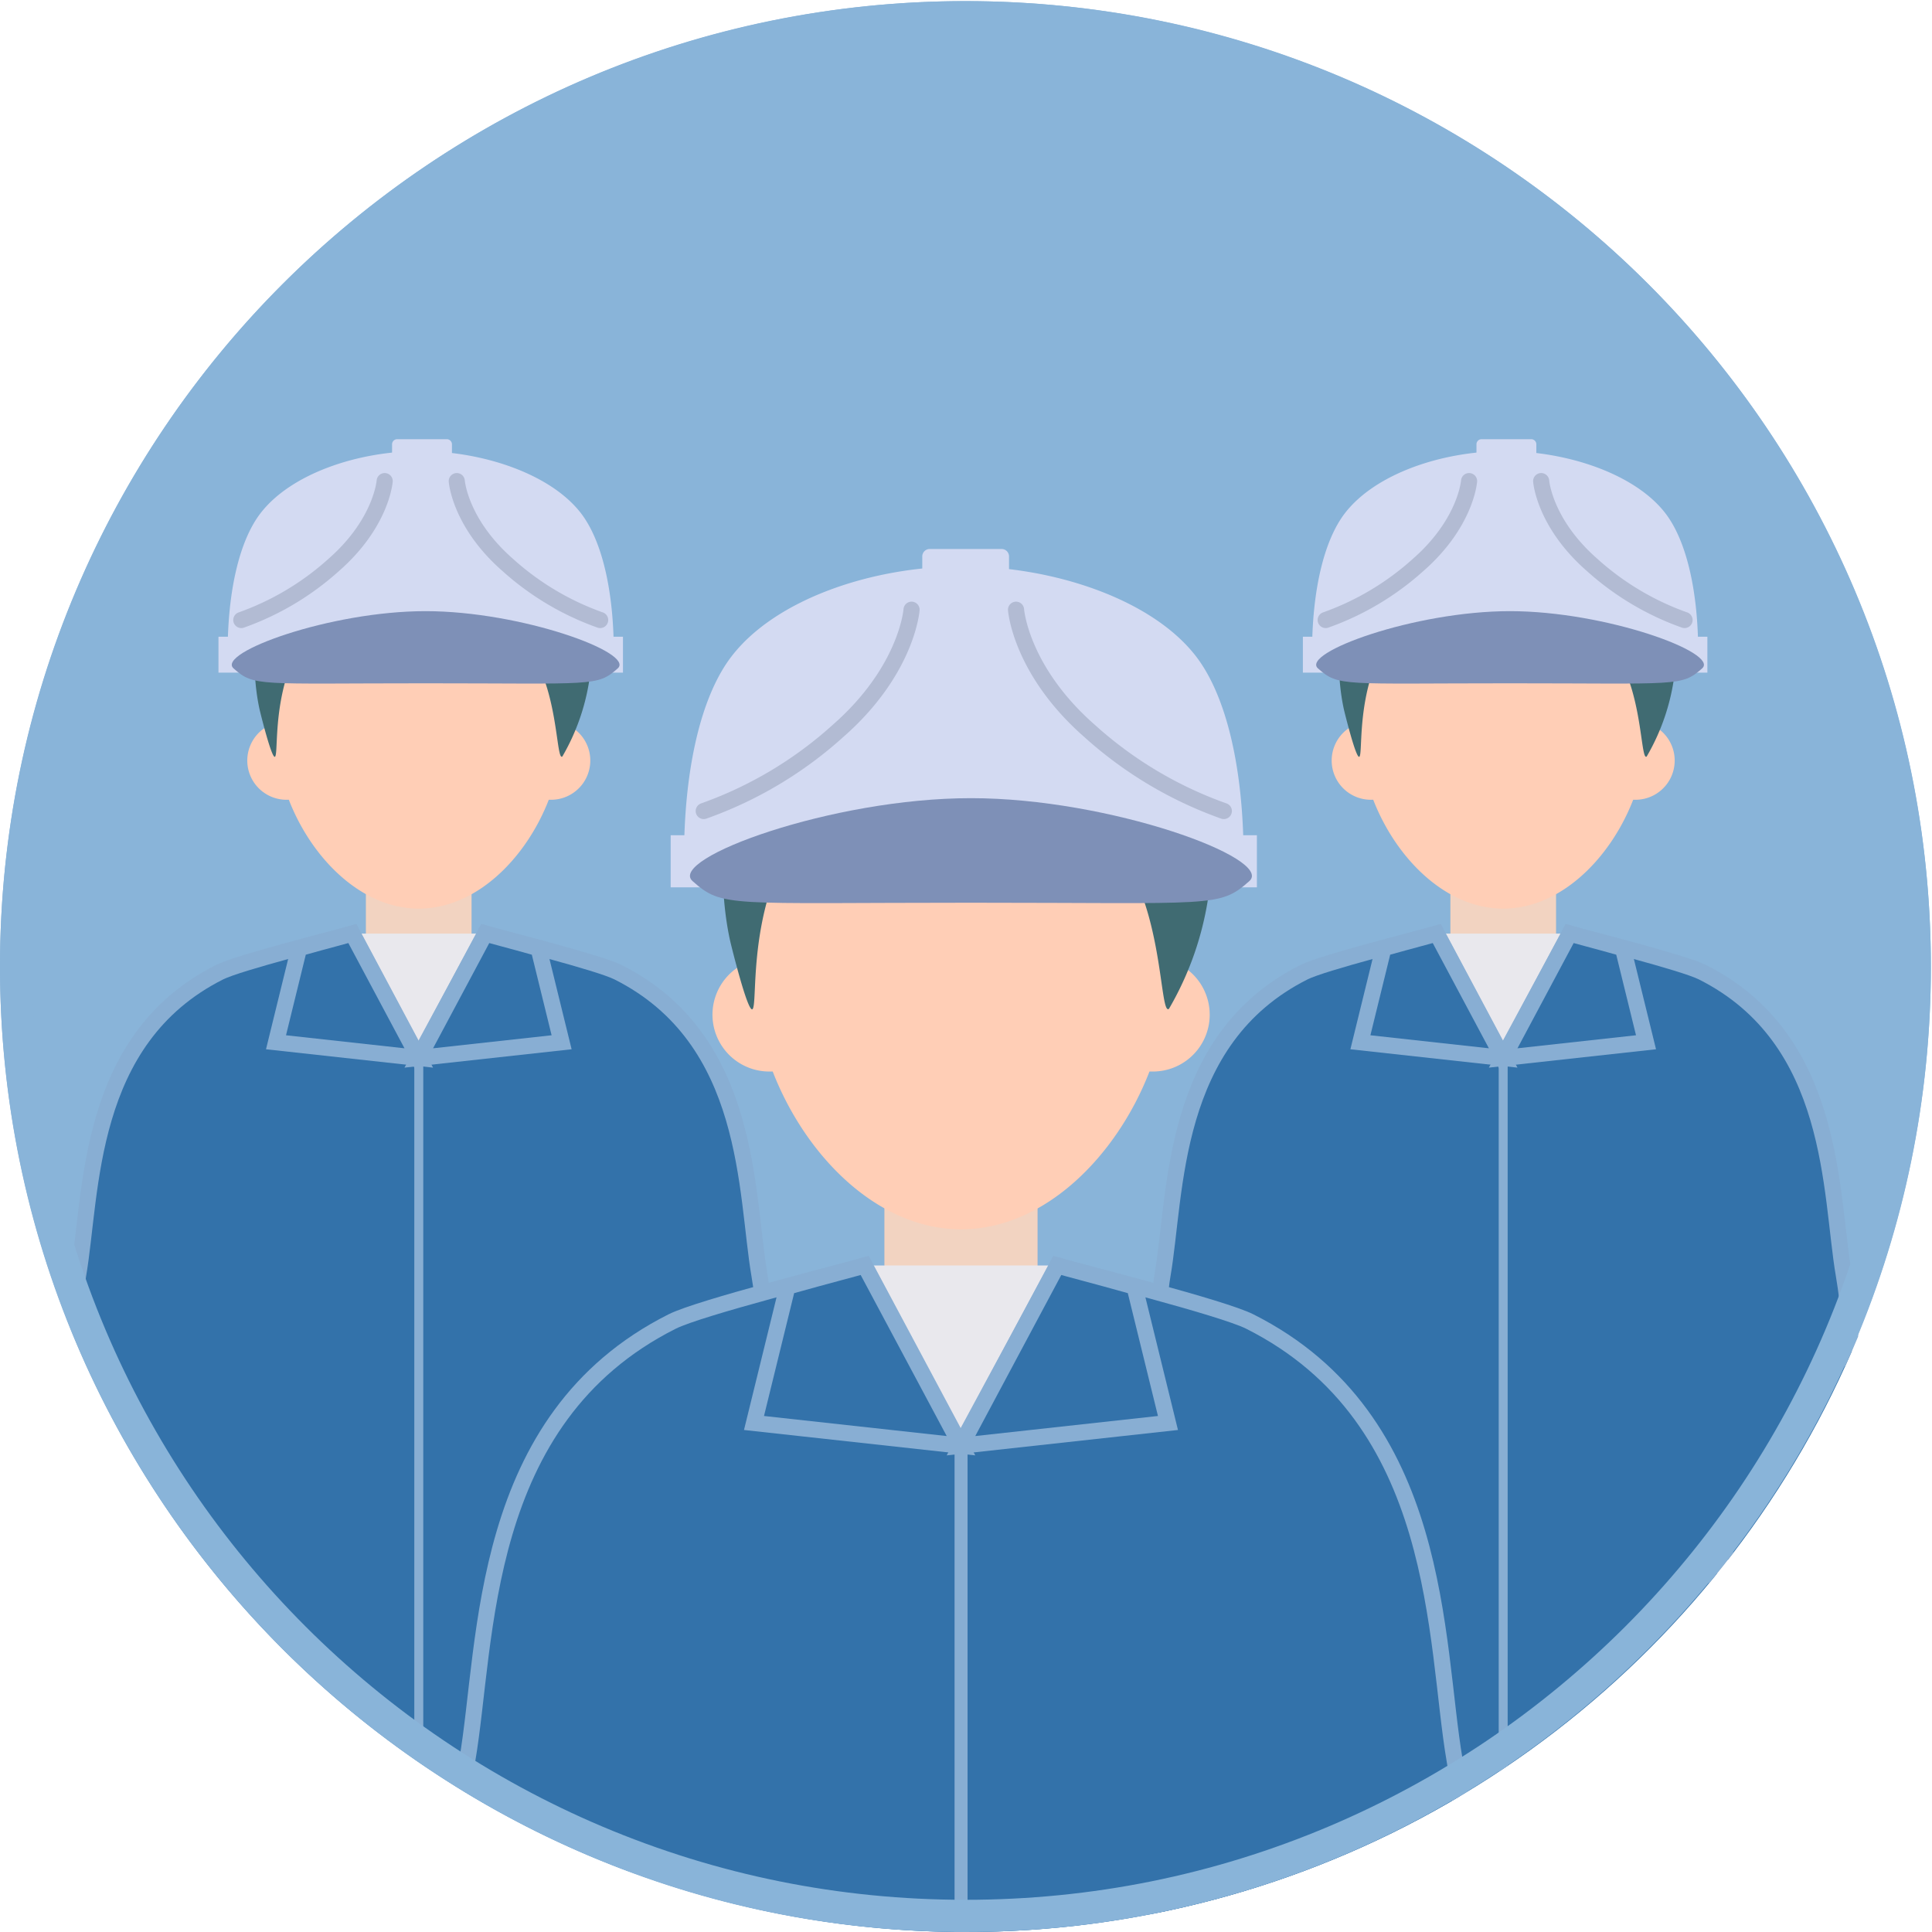
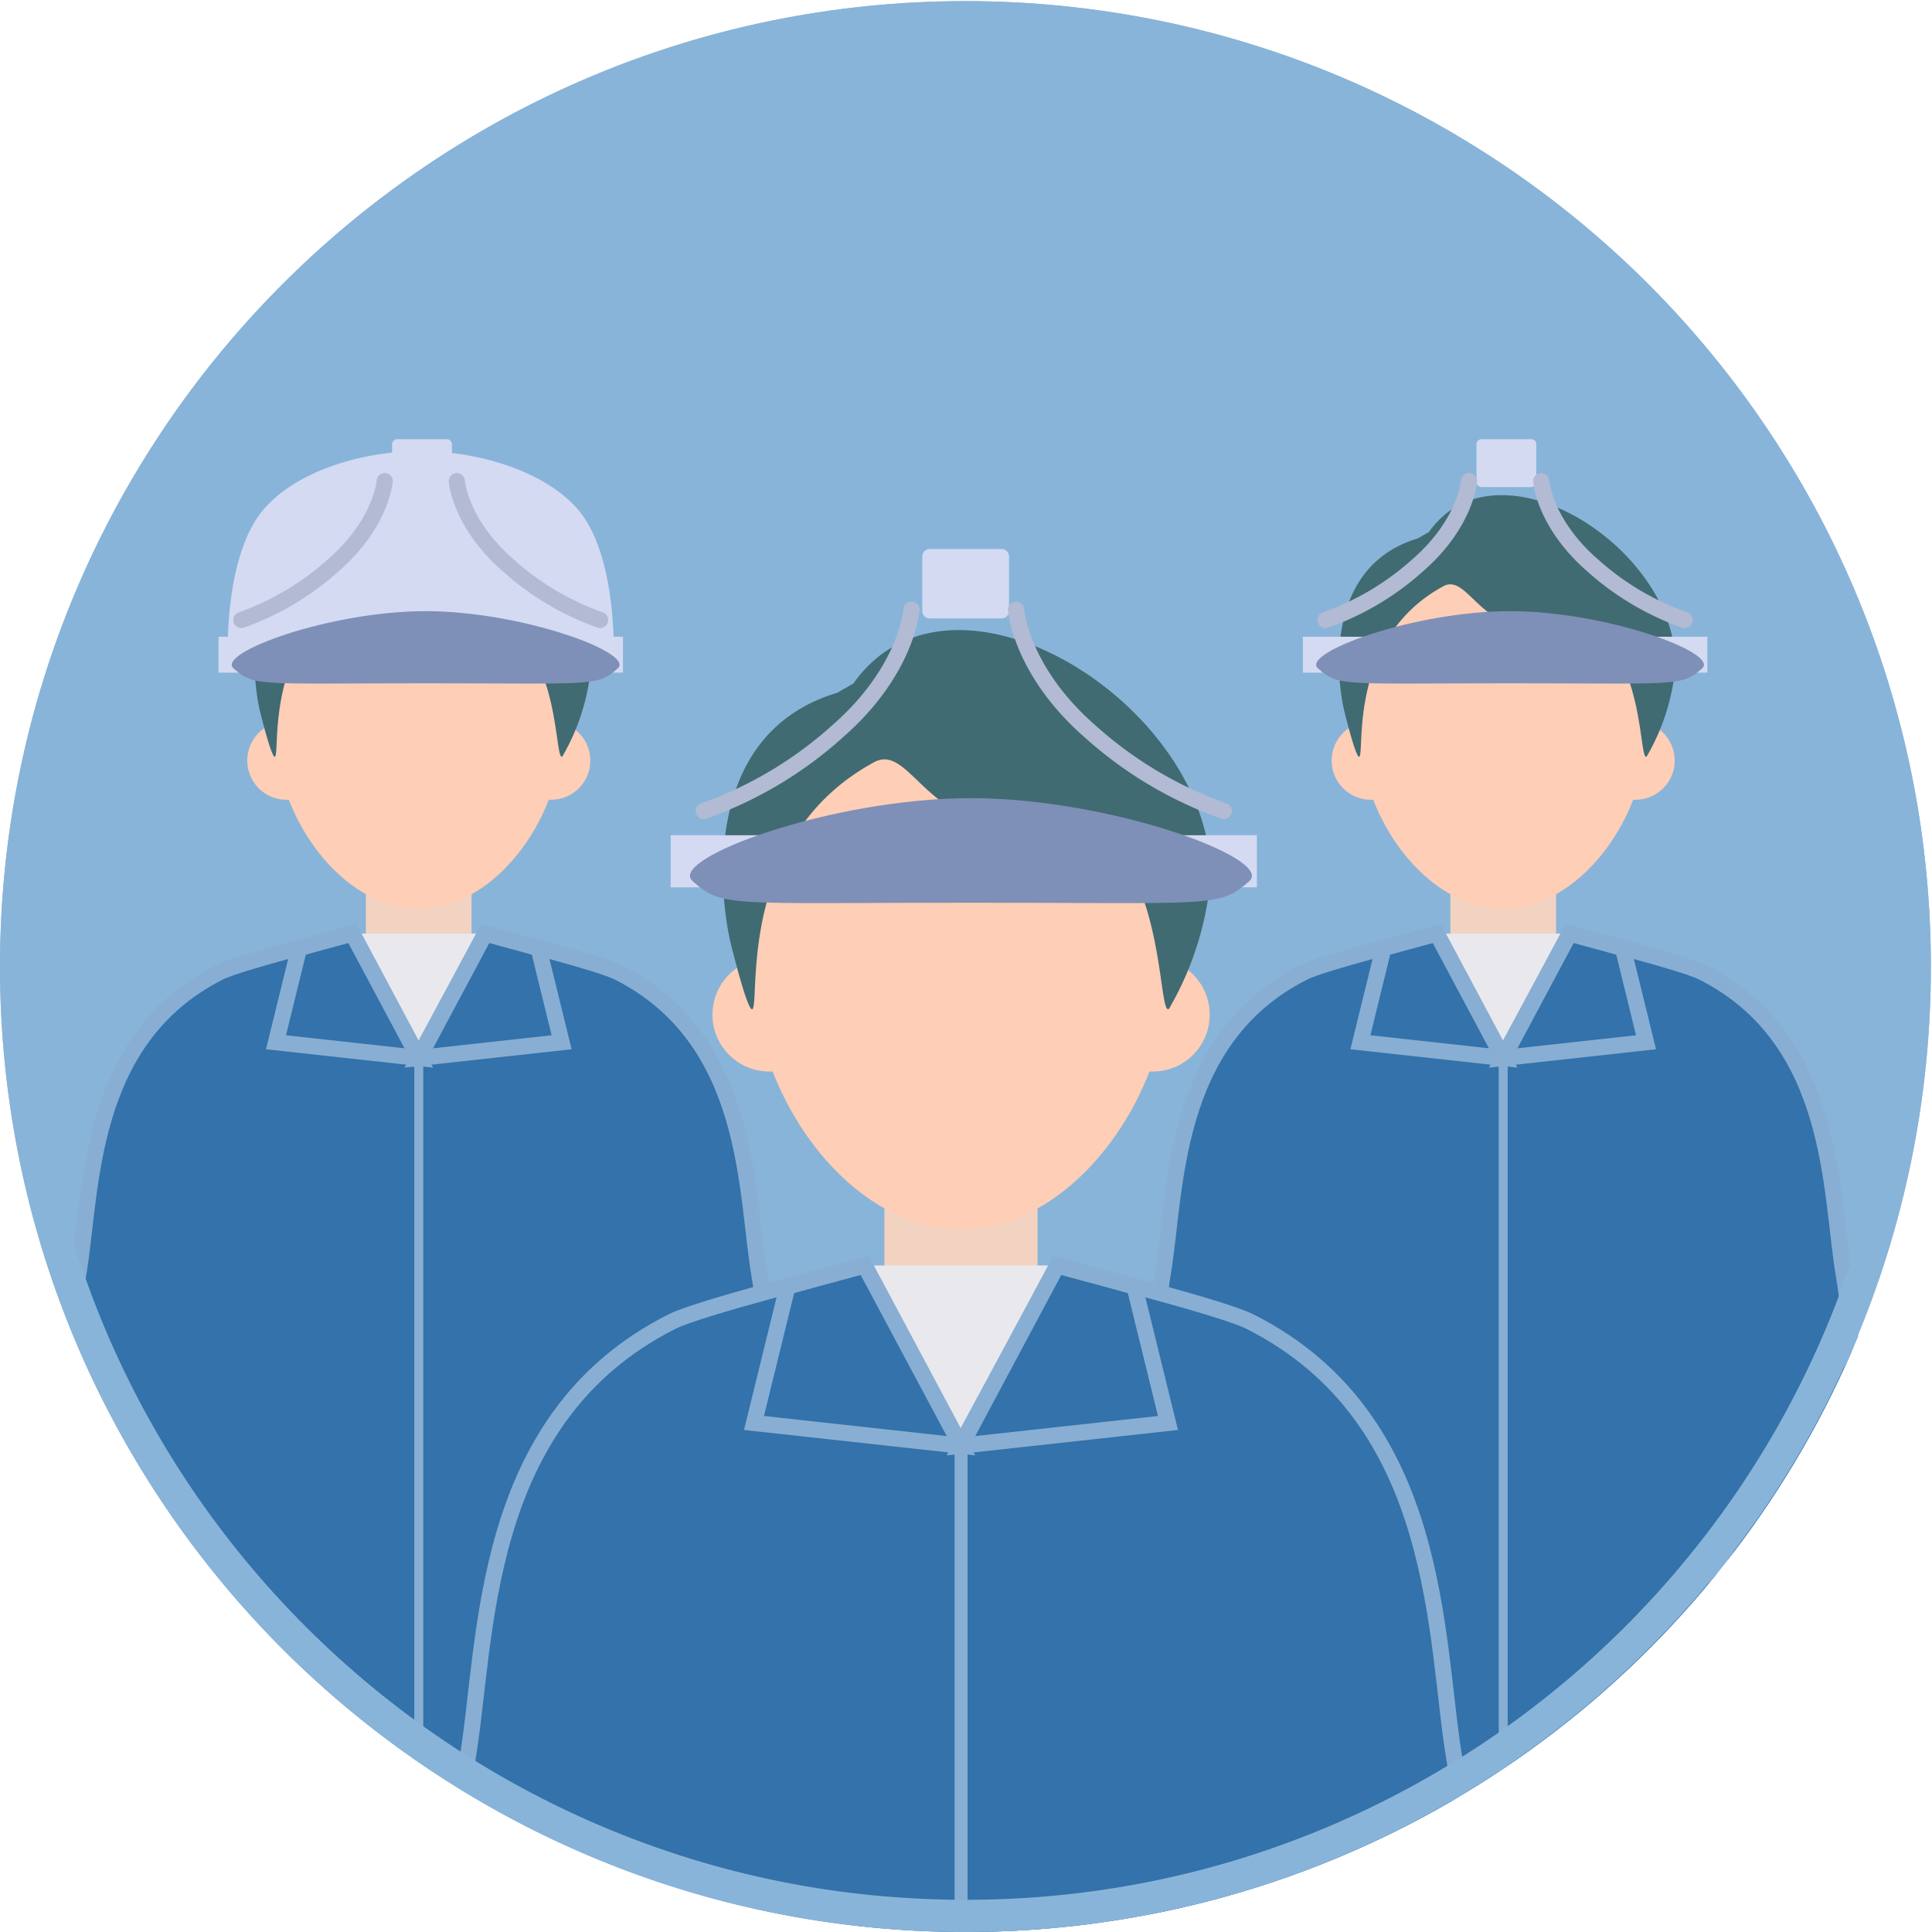
<svg xmlns="http://www.w3.org/2000/svg" width="120" height="120" viewBox="0 0 120 120">
  <defs>
    <clipPath id="a">
      <circle cx="60" cy="60" r="60" transform="translate(0 -0.07)" fill="#fff" stroke="#707070" stroke-width="1" />
    </clipPath>
    <clipPath id="b">
      <rect width="111.447" height="122.147" fill="none" />
    </clipPath>
  </defs>
  <g transform="translate(-270 -4835.93)">
    <path d="M59.965,0A59.965,59.965,0,1,1,0,59.965,59.965,59.965,0,0,1,59.965,0Z" transform="translate(270 4836)" fill="#89b4d9" />
    <g transform="translate(270 4836)" clip-path="url(#a)">
      <g transform="translate(3.965 27.209)">
        <path d="M41.387,50.5v8.806H34.839V50.5" transform="translate(-16.067 -23.29)" fill="#ffceb6" />
        <path d="M41.387,50.5v8.806H34.839V50.5" transform="translate(-16.067 -23.29)" fill="#f2d3c1" />
        <g clip-path="url(#b)">
          <path d="M40.665,23.461c-.117-4.8-1.446-10.777-8.864-10.777-7.169,0-8.721,5.977-8.862,10.776a2.436,2.436,0,0,0,.655,4.785h.135c1.4,3.61,4.483,6.761,8.073,6.761s6.674-3.151,8.072-6.761h.135a2.436,2.436,0,0,0,.657-4.784" transform="translate(-9.754 -5.849)" fill="#ffceb6" />
          <path d="M27.569,8.741c4.261-6.045,15.405.965,15.31,8.324A13.457,13.457,0,0,1,41.1,22.682c-.581.464.032-9.262-6.095-8.095-4.162.793-4.943-3.343-6.54-2.478-5.833,3.161-4.9,10.077-5.2,10.572-.185.309-.941-2.793-.941-2.793-.447-1.834-1.388-8.968,4.558-10.752Z" transform="translate(-10.136 -2.974)" fill="#406b72" />
          <path d="M41.512,56.992H33.231l4.11,7.724Z" transform="translate(-15.325 -26.283)" fill="#e9e8ed" />
          <path d="M43.435,78.2c-.878-5.133-.466-14.631-8.781-18.81-1.189-.6-7.121-2.081-8.236-2.4l-4.172,7.723-4.11-7.723c-1.115.32-7.048,1.8-8.236,2.4C1.584,63.572,2,73.07,1.118,78.2c-1.34,7.831-.087,49.937-.087,49.937l3.335-1.752,1.134-.866H8.987l.74,7.543h25.1l.74-37.254,3.487.372,1.133,2.725,3.335,1.752s1.252-14.626-.087-22.457" transform="translate(-0.23 -26.283)" fill="#3372aa" />
          <path d="M43.435,78.2c-.878-5.133-.466-14.631-8.781-18.81-1.189-.6-7.121-2.081-8.236-2.4l-4.172,7.723-4.11-7.723c-1.115.32-7.048,1.8-8.236,2.4C1.584,63.572,2,73.07,1.118,78.2c-1.34,7.831-.087,49.937-.087,49.937l3.335-1.752,1.134-.866H8.987l.74,7.543h25.1l.74-37.254,3.487.372,1.133,2.725,3.335,1.752S44.775,86.034,43.435,78.2Z" transform="translate(-0.23 -26.283)" fill="none" stroke="#88aed3" stroke-miterlimit="10" stroke-width="1" />
          <path d="M33.321,64.716,29.2,56.992c-.6.172-1.421.376-3.313.906l-1.434,5.843Z" transform="translate(-11.275 -26.283)" fill="#3372aa" />
          <path d="M33.321,64.716,29.2,56.992c-.6.172-1.421.376-3.313.906l-1.434,5.843Z" transform="translate(-11.275 -26.283)" fill="none" stroke="#88aed3" stroke-miterlimit="10" stroke-width="1" />
          <path d="M40.915,64.716l4.125-7.724c.6.172,1.421.376,3.313.906l1.434,5.843Z" transform="translate(-18.869 -26.283)" fill="#3372aa" />
          <path d="M40.915,64.716l4.125-7.724c.6.172,1.421.376,3.313.906l1.434,5.843Z" transform="translate(-18.869 -26.283)" fill="none" stroke="#88aed3" stroke-miterlimit="10" stroke-width="1" />
          <path d="M40.677,139.715a.278.278,0,0,1-.279-.279V71.088a.279.279,0,1,1,.557,0v68.349a.278.278,0,0,1-.279.279" transform="translate(-18.63 -32.655)" fill="#88aed3" />
          <path d="M30.85,13.278a110.024,110.024,0,0,1,12.018.6c0-3.754-.71-6.915-2.039-8.643-1.882-2.445-6.1-3.858-9.992-3.858S22.8,2.793,20.923,5.238c-1.329,1.727-2.039,4.889-2.039,8.643a108.39,108.39,0,0,1,11.966-.6" transform="translate(-8.709 -0.636)" fill="#d3daf2" />
          <rect width="25.124" height="2.231" transform="translate(9.605 12.27)" fill="#d3daf2" />
          <path d="M31.4,19.822c5.943,0,13.017,2.592,11.931,3.555-1.295,1.148-1.49.926-11.931.926s-10.637.222-11.931-.926c-1.086-.963,5.988-3.558,11.931-3.555" transform="translate(-8.927 -9.141)" fill="#7e90b7" />
          <path d="M41.236,2.974H38.153a.318.318,0,0,1-.318-.318V.317A.318.318,0,0,1,38.153,0h3.083a.318.318,0,0,1,.318.317V2.656a.318.318,0,0,1-.318.318" transform="translate(-17.448)" fill="#d3daf2" />
          <path d="M45.294,4.83s.189,2.6,3.163,5.205A17.108,17.108,0,0,0,54.2,13.458" transform="translate(-20.888 -2.227)" fill="none" stroke="#b2bbd3" stroke-linecap="round" stroke-miterlimit="10" stroke-width="1" />
          <path d="M29.36,4.83s-.189,2.6-3.163,5.205a17.108,17.108,0,0,1-5.743,3.423" transform="translate(-9.432 -2.227)" fill="none" stroke="#b2bbd3" stroke-linecap="round" stroke-miterlimit="10" stroke-width="1" />
          <path d="M166.387,50.5v8.806h-6.548V50.5" transform="translate(-73.713 -23.29)" fill="#ffceb6" />
          <path d="M166.387,50.5v8.806h-6.548V50.5" transform="translate(-73.713 -23.29)" fill="#f2d3c1" />
          <path d="M165.665,23.461c-.117-4.8-1.446-10.777-8.864-10.777-7.169,0-8.721,5.977-8.862,10.776a2.436,2.436,0,0,0,.655,4.785h.135c1.4,3.61,4.483,6.761,8.073,6.761s6.674-3.151,8.072-6.761h.135a2.436,2.436,0,0,0,.657-4.784" transform="translate(-67.4 -5.849)" fill="#ffceb6" />
          <path d="M152.569,8.741c4.261-6.045,15.405.965,15.31,8.324a13.455,13.455,0,0,1-1.784,5.618c-.58.464.032-9.262-6.094-8.095-4.162.793-4.943-3.343-6.54-2.478-5.833,3.161-4.9,10.077-5.2,10.572-.186.309-.942-2.793-.942-2.793-.446-1.834-1.387-8.968,4.559-10.752Z" transform="translate(-67.781 -2.974)" fill="#406b72" />
          <path d="M166.512,56.992h-8.281l4.11,7.724Z" transform="translate(-72.971 -26.283)" fill="#e9e8ed" />
          <path d="M168.435,78.2c-.878-5.133-.466-14.631-8.781-18.81-1.189-.6-7.121-2.081-8.236-2.4l-4.172,7.723-4.11-7.723c-1.115.32-7.048,1.8-8.236,2.4-8.316,4.179-7.9,13.676-8.782,18.81-1.34,7.831-.087,49.937-.087,49.937l3.335-1.752,1.134-.866h3.487l.74,7.543h25.1l.74-37.254,3.487.372,1.133,2.725,3.335,1.752s1.252-14.626-.087-22.457" transform="translate(-57.876 -26.283)" fill="#3372aa" />
          <path d="M168.435,78.2c-.878-5.133-.466-14.631-8.781-18.81-1.189-.6-7.121-2.081-8.236-2.4l-4.172,7.723-4.11-7.723c-1.115.32-7.048,1.8-8.236,2.4-8.316,4.179-7.9,13.676-8.782,18.81-1.34,7.831-.087,49.937-.087,49.937l3.335-1.752,1.134-.866h3.487l.74,7.543h25.1l.74-37.254,3.487.372,1.133,2.725,3.335,1.752S169.775,86.034,168.435,78.2Z" transform="translate(-57.876 -26.283)" fill="none" stroke="#88aed3" stroke-miterlimit="10" stroke-width="1" />
          <path d="M158.321,64.716,154.2,56.992c-.6.172-1.421.376-3.313.906l-1.434,5.843Z" transform="translate(-68.921 -26.283)" fill="#3372aa" />
          <path d="M158.321,64.716,154.2,56.992c-.6.172-1.421.376-3.313.906l-1.434,5.843Z" transform="translate(-68.921 -26.283)" fill="none" stroke="#88aed3" stroke-miterlimit="10" stroke-width="1" />
          <path d="M165.915,64.716l4.125-7.724c.6.172,1.421.376,3.313.906l1.434,5.843Z" transform="translate(-76.515 -26.283)" fill="#3372aa" />
          <path d="M165.915,64.716l4.125-7.724c.6.172,1.421.376,3.313.906l1.434,5.843Z" transform="translate(-76.515 -26.283)" fill="none" stroke="#88aed3" stroke-miterlimit="10" stroke-width="1" />
          <path d="M165.677,139.715a.278.278,0,0,1-.279-.279V71.088a.279.279,0,1,1,.557,0v68.349a.278.278,0,0,1-.279.279" transform="translate(-76.276 -32.655)" fill="#88aed3" />
-           <path d="M155.85,13.278a110.024,110.024,0,0,1,12.018.6c0-3.754-.71-6.915-2.039-8.643-1.882-2.445-6.1-3.858-9.992-3.858s-8.032,1.413-9.913,3.858c-1.329,1.727-2.039,4.889-2.039,8.643a108.391,108.391,0,0,1,11.966-.6" transform="translate(-66.355 -0.636)" fill="#d3daf2" />
          <rect width="25.124" height="2.231" transform="translate(76.959 12.27)" fill="#d3daf2" />
          <path d="M156.4,19.822c5.943,0,13.017,2.592,11.931,3.555-1.295,1.148-1.49.926-11.931.926s-10.637.222-11.931-.926c-1.086-.963,5.988-3.558,11.931-3.555" transform="translate(-66.573 -9.141)" fill="#7e90b7" />
          <path d="M166.236,2.974h-3.083a.318.318,0,0,1-.318-.318V.317A.318.318,0,0,1,163.153,0h3.083a.318.318,0,0,1,.318.317V2.656a.318.318,0,0,1-.318.318" transform="translate(-75.094)" fill="#d3daf2" />
          <path d="M170.294,4.83s.189,2.6,3.163,5.205a17.108,17.108,0,0,0,5.743,3.423" transform="translate(-78.534 -2.227)" fill="none" stroke="#b2bbd3" stroke-linecap="round" stroke-miterlimit="10" stroke-width="1" />
          <path d="M154.36,4.83s-.189,2.6-3.163,5.205a17.108,17.108,0,0,1-5.743,3.423" transform="translate(-67.078 -2.227)" fill="none" stroke="#b2bbd3" stroke-linecap="round" stroke-miterlimit="10" stroke-width="1" />
          <path d="M104.1,85.845V98.606H94.609V85.845" transform="translate(-43.631 -39.589)" fill="#ffceb6" />
          <path d="M104.1,85.845V98.606H94.609V85.845" transform="translate(-43.631 -39.589)" fill="#f2d3c1" />
          <path d="M103.053,46.655c-.17-6.955-2.1-15.618-12.847-15.618-10.388,0-12.638,8.662-12.843,15.617a3.531,3.531,0,0,0,.949,6.935h.2c2.027,5.232,6.5,9.8,11.7,9.8s9.673-4.565,11.7-9.8h.2a3.531,3.531,0,0,0,.953-6.934" transform="translate(-34.482 -14.313)" fill="#ffceb6" />
          <path d="M84.073,25.323c6.175-8.76,22.327,1.4,22.188,12.063a19.5,19.5,0,0,1-2.585,8.141c-.841.674.047-13.422-8.832-11.73-6.032,1.149-7.164-4.845-9.478-3.59-8.454,4.581-7.109,14.6-7.54,15.321-.269.448-1.364-4.047-1.364-4.047-.646-2.657-2.01-13,6.606-15.582Z" transform="translate(-35.035 -10.146)" fill="#406b72" />
          <path d="M104.28,95.25h-12l5.956,11.193Z" transform="translate(-42.556 -43.926)" fill="#e9e8ed" />
          <path d="M107.067,125.988c-1.273-7.44-.675-21.2-12.726-27.259-1.723-.865-10.32-3.016-11.936-3.479l-6.045,11.193L70.4,95.25c-1.617.463-10.214,2.614-11.936,3.479-12.051,6.055-11.454,19.819-12.726,27.259-1.941,11.348-.127,32.545-.127,32.545l4.833-2.538,1.642-1.255h5.054l1.073,10.93H94.591l1.073-14.163,5.053.539,1.642,3.949,4.834,2.538s1.815-21.2-.127-32.545" transform="translate(-20.681 -43.926)" fill="#3372aa" />
          <path d="M107.067,125.988c-1.273-7.44-.675-21.2-12.726-27.259-1.723-.865-10.32-3.016-11.936-3.479l-6.045,11.193L70.4,95.25c-1.617.463-10.214,2.614-11.936,3.479-12.051,6.055-11.454,19.819-12.726,27.259-1.941,11.348-.127,32.545-.127,32.545l4.833-2.538,1.642-1.255h5.054l1.073,10.93H94.591l1.073-14.163,5.053.539,1.642,3.949,4.834,2.538S109.008,137.337,107.067,125.988Z" transform="translate(-20.681 -43.926)" fill="none" stroke="#88aed3" stroke-miterlimit="10" stroke-width="1" />
          <path d="M92.41,106.443,86.431,95.25c-.867.249-2.059.545-4.8,1.313l-2.078,8.468Z" transform="translate(-36.686 -43.926)" fill="#3372aa" />
          <path d="M92.41,106.443,86.431,95.25c-.867.249-2.059.545-4.8,1.313l-2.078,8.468Z" transform="translate(-36.686 -43.926)" fill="none" stroke="#88aed3" stroke-miterlimit="10" stroke-width="1" />
          <path d="M103.415,106.443l5.978-11.193c.867.249,2.06.545,4.8,1.313l2.078,8.468Z" transform="translate(-47.692 -43.926)" fill="#3372aa" />
          <path d="M103.415,106.443l5.978-11.193c.867.249,2.06.545,4.8,1.313l2.078,8.468Z" transform="translate(-47.692 -43.926)" fill="none" stroke="#88aed3" stroke-miterlimit="10" stroke-width="1" />
          <path d="M103.07,175.308a.4.4,0,0,1-.4-.4V115.677a.4.4,0,0,1,.808,0V174.9a.4.4,0,0,1-.4.4" transform="translate(-47.346 -53.16)" fill="#88aed3" />
-           <path d="M88.828,31.9a159.414,159.414,0,0,1,17.416.874c0-5.44-1.028-10.022-2.954-12.525-2.727-3.543-8.836-5.591-14.481-5.591S77.168,16.7,74.441,20.247c-1.926,2.5-2.954,7.086-2.954,12.525A157.049,157.049,0,0,1,88.828,31.9" transform="translate(-32.967 -6.759)" fill="#d3daf2" />
          <rect width="36.411" height="3.233" transform="translate(37.692 24.6)" fill="#d3daf2" />
          <path d="M89.626,41.381c8.613-.005,18.865,3.756,17.291,5.151-1.877,1.664-2.159,1.343-17.291,1.343s-15.414.322-17.291-1.343c-1.573-1.4,8.678-5.157,17.291-5.151" transform="translate(-33.284 -19.084)" fill="#7e90b7" />
          <path d="M103.88,16.967H99.413a.461.461,0,0,1-.461-.46v-3.39a.461.461,0,0,1,.461-.46h4.467a.46.46,0,0,1,.46.46v3.39a.46.46,0,0,1-.46.46" transform="translate(-45.633 -5.837)" fill="#d3daf2" />
          <path d="M109.761,19.656s.274,3.772,4.584,7.544a24.8,24.8,0,0,0,8.323,4.96" transform="translate(-50.618 -9.065)" fill="none" stroke="#b2bbd3" stroke-linecap="round" stroke-miterlimit="10" stroke-width="1" />
          <path d="M86.669,19.656S86.4,23.428,82.084,27.2a24.8,24.8,0,0,1-8.323,4.96" transform="translate(-34.016 -9.065)" fill="none" stroke="#b2bbd3" stroke-linecap="round" stroke-miterlimit="10" stroke-width="1" />
        </g>
      </g>
    </g>
    <g transform="translate(270 4836)" fill="none">
      <path d="M59.965,0A59.965,59.965,0,1,1,0,59.965,59.965,59.965,0,0,1,59.965,0Z" stroke="none" />
      <path d="M 59.965 2 C 52.139 2 44.548 3.532 37.403 6.554 C 33.969 8.007 30.656 9.805 27.558 11.898 C 24.488 13.972 21.601 16.354 18.978 18.978 C 16.354 21.601 13.972 24.488 11.898 27.558 C 9.805 30.656 8.007 33.969 6.554 37.403 C 3.532 44.548 2 52.139 2 59.965 C 2 67.791 3.532 75.382 6.554 82.527 C 8.007 85.961 9.805 89.274 11.898 92.373 C 13.972 95.442 16.354 98.329 18.978 100.953 C 21.601 103.576 24.488 105.958 27.558 108.032 C 30.656 110.125 33.969 111.923 37.403 113.376 C 44.548 116.398 52.139 117.93 59.965 117.93 C 67.791 117.93 75.382 116.398 82.527 113.376 C 85.961 111.923 89.274 110.125 92.373 108.032 C 95.442 105.958 98.329 103.576 100.953 100.953 C 103.576 98.329 105.958 95.442 108.032 92.373 C 110.125 89.274 111.923 85.961 113.376 82.527 C 116.398 75.382 117.93 67.791 117.93 59.965 C 117.93 52.139 116.398 44.548 113.376 37.403 C 111.923 33.969 110.125 30.656 108.032 27.558 C 105.958 24.488 103.576 21.601 100.953 18.978 C 98.329 16.354 95.442 13.972 92.373 11.898 C 89.274 9.805 85.961 8.007 82.527 6.554 C 75.382 3.532 67.791 2 59.965 2 M 59.965 7.62939453125e-06 C 93.083 7.62939453125e-06 119.93 26.847 119.93 59.965 C 119.93 93.083 93.083 119.93 59.965 119.93 C 26.847 119.93 7.62939453125e-06 93.083 7.62939453125e-06 59.965 C 7.62939453125e-06 26.847 26.847 7.62939453125e-06 59.965 7.62939453125e-06 Z" stroke="none" fill="#89b4d9" />
    </g>
  </g>
</svg>